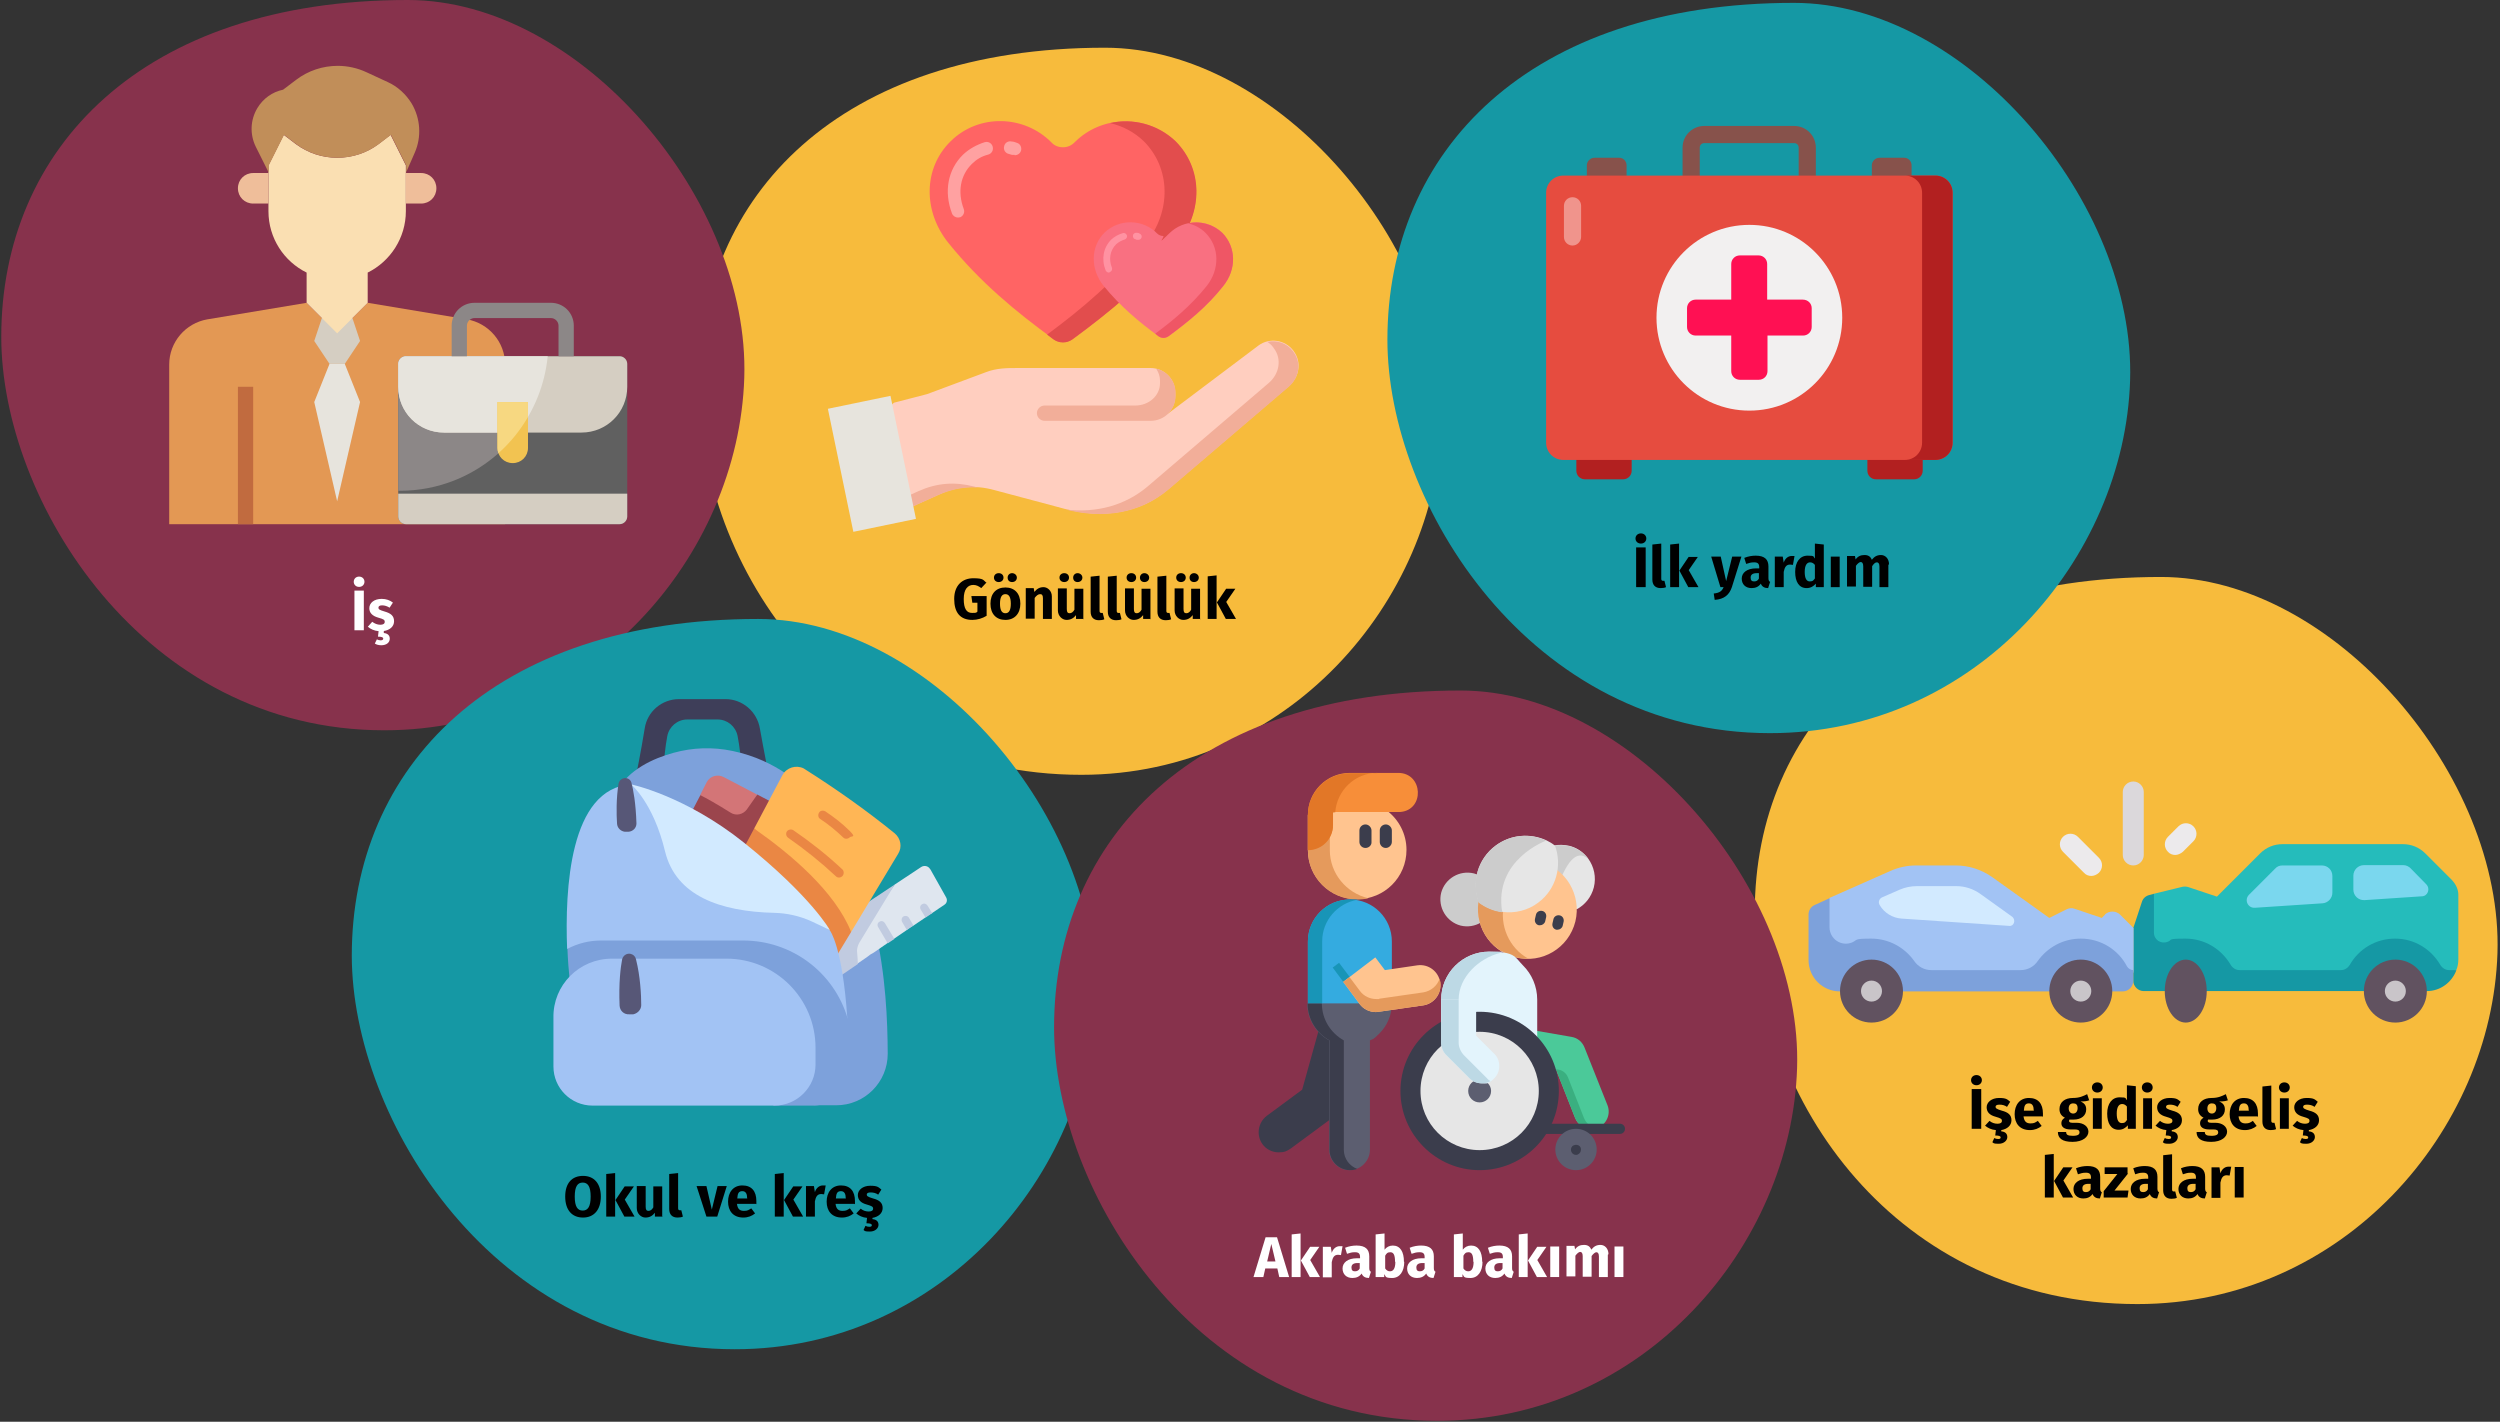
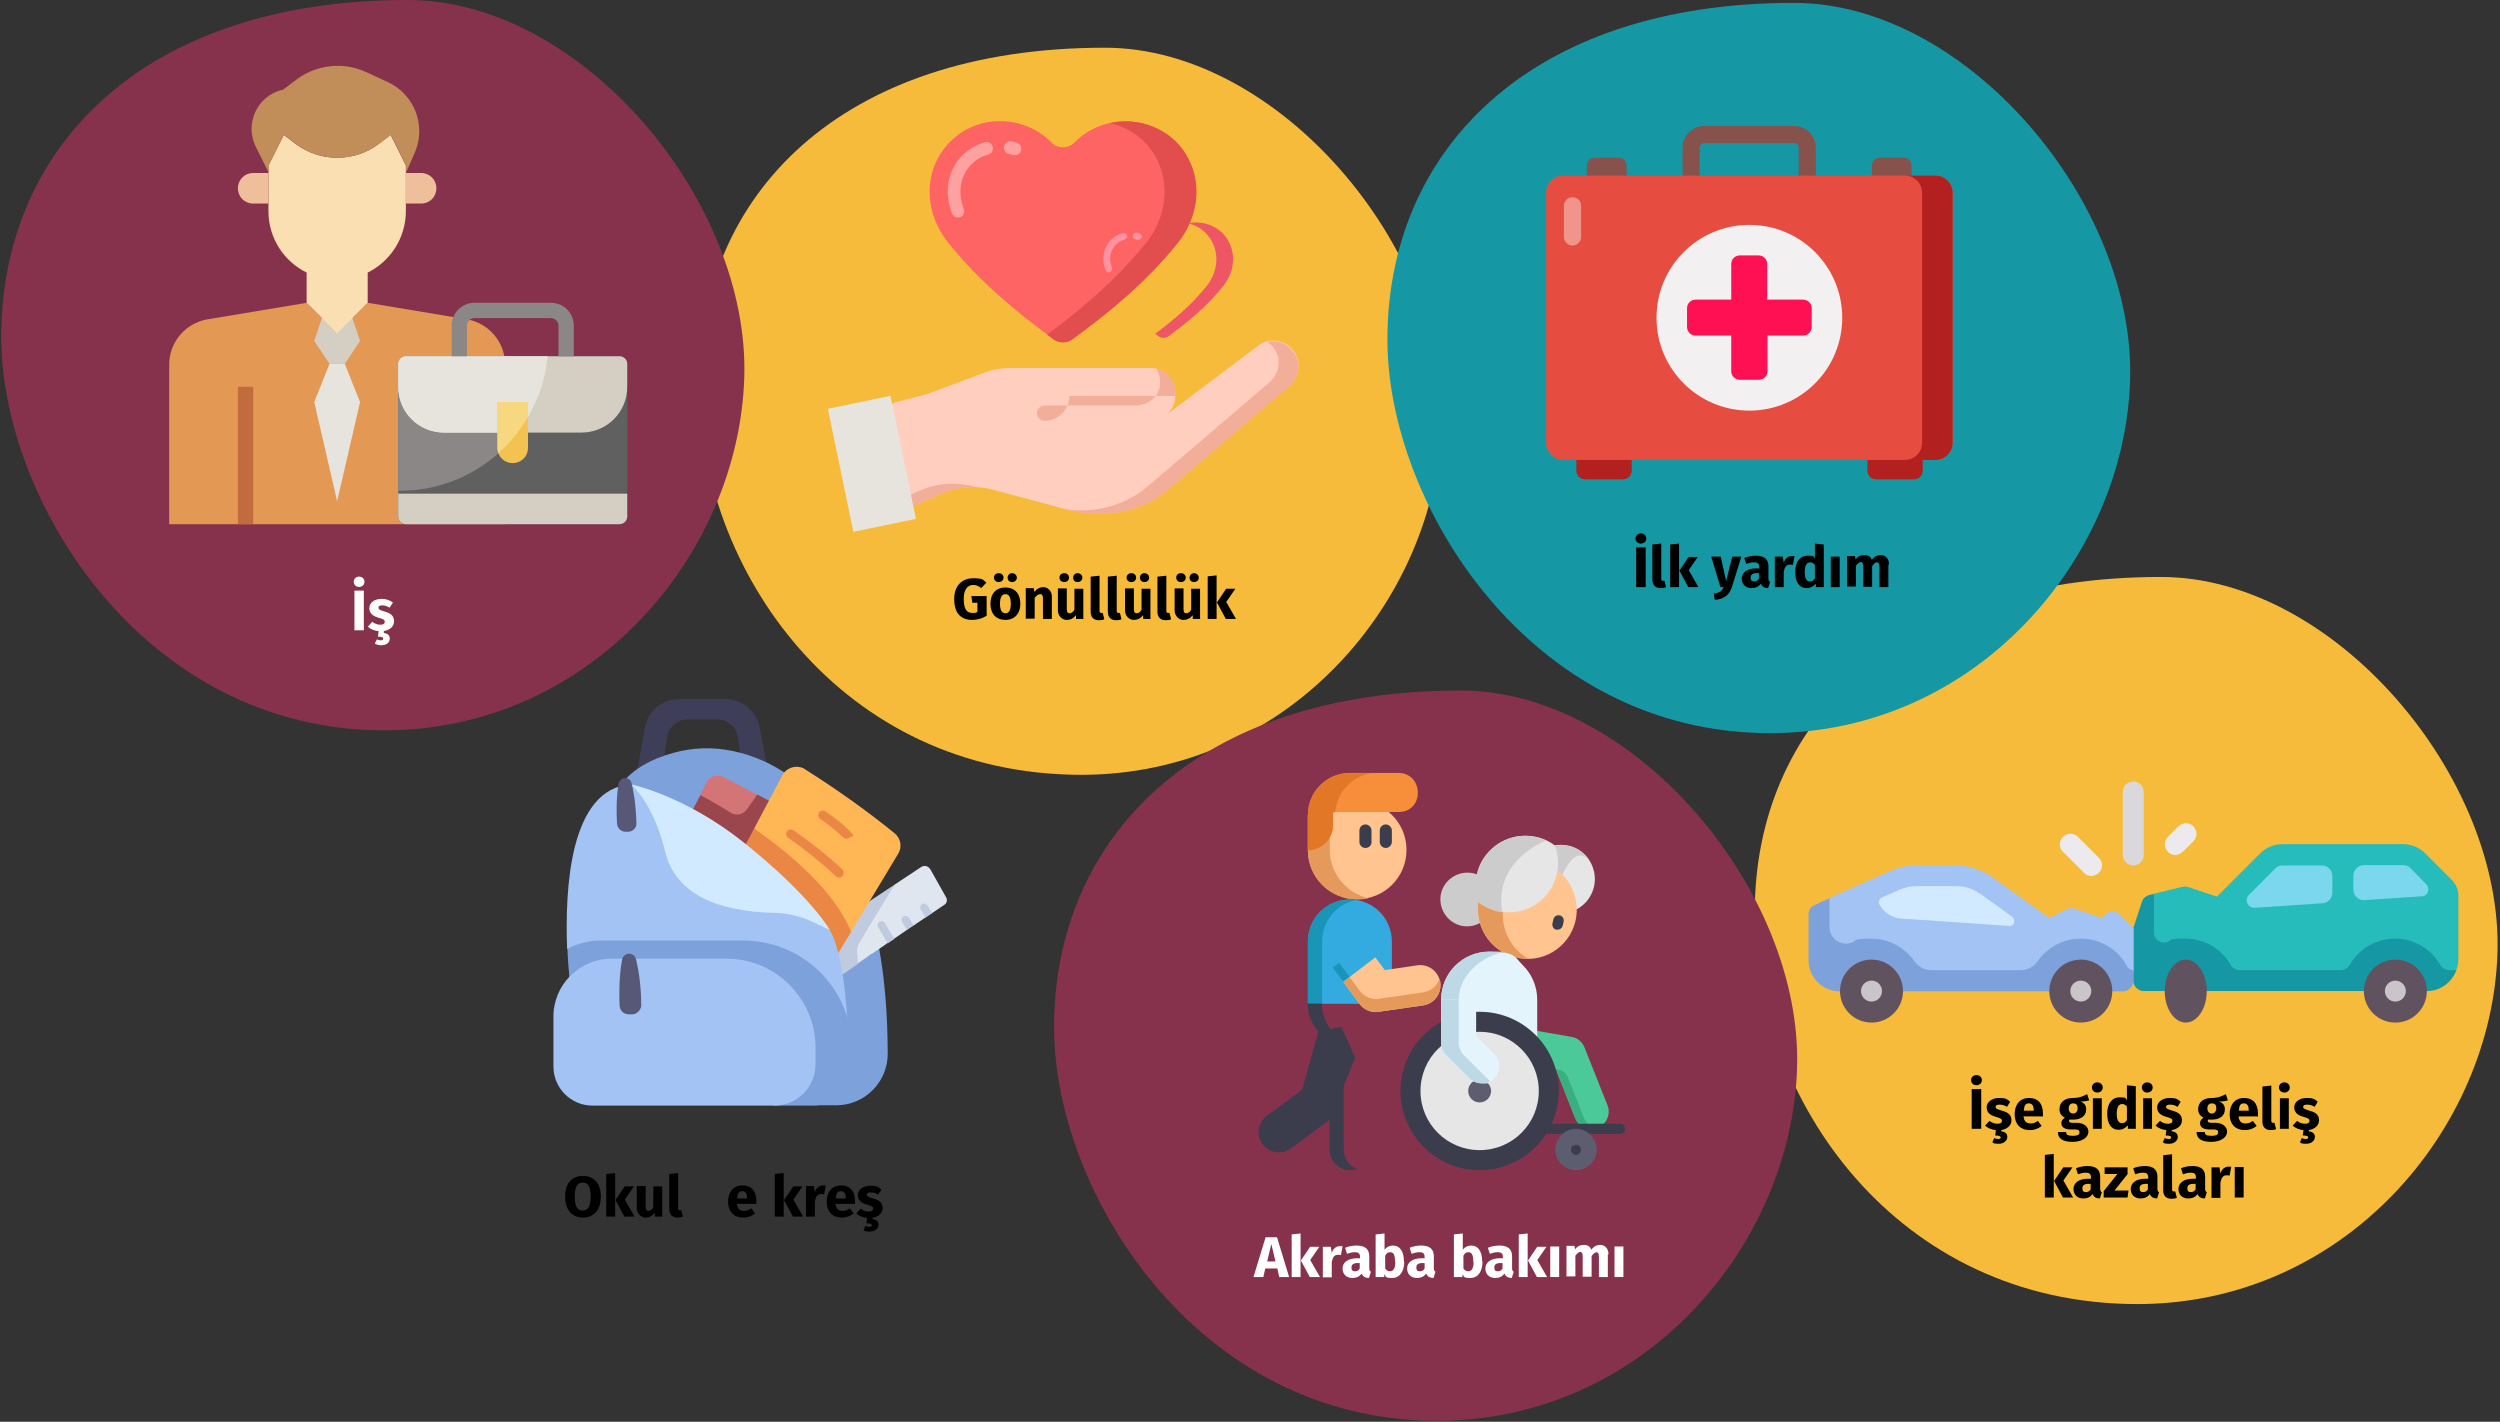
<svg xmlns="http://www.w3.org/2000/svg" id="Ebene_1" version="1.1" viewBox="0 0 786 447">
  <rect x="0" y="0" width="786" height="447" fill="#333333" stroke="none" />
  <defs>
    <style>
      .st0 {
        fill: #3aaf80;
      }

      .st1 {
        fill: #ef5665;
      }

      .st2 {
        fill: #d2eaff;
      }

      .st3 {
        fill: #575777;
      }

      .st4 {
        fill: #e39854;
      }

      .st5 {
        fill: #f2f0f0;
      }

      .st6 {
        fill: #ea8744;
      }

      .st7 {
        fill: #fff;
      }

      .st8 {
        fill: #f2c351;
      }

      .st9 {
        fill: #dfe6ef;
      }

      .st10 {
        fill: #efbe9a;
      }

      .st11 {
        fill: #606060;
      }

      .st12 {
        opacity: .4;
      }

      .st13 {
        fill: none;
      }

      .st14 {
        fill: #9b454d;
      }

      .st15 {
        fill: #f7d881;
      }

      .st16 {
        fill: #ffc48f;
      }

      .st17 {
        fill: #87524b;
      }

      .st18 {
        fill: #1598a4;
      }

      .st19 {
        fill: #e24d4d;
      }

      .st20 {
        fill: #d37577;
      }

      .st21 {
        fill: #c9c5c9;
      }

      .st22 {
        fill: #3e3e59;
      }

      .st23 {
        fill: #e3f4fc;
      }

      .st24 {
        fill: #bdd9e5;
      }

      .st25 {
        fill: #7da1db;
      }

      .st26 {
        fill: #615260;
      }

      .st27 {
        fill: #f97081;
      }

      .st28 {
        fill: #e59a5c;
      }

      .st29 {
        fill: #b22020;
      }

      .st30 {
        fill: #1895b7;
      }

      .st31 {
        fill: #e64c3f;
      }

      .st32 {
        fill: #dbd8db;
      }

      .st33 {
        fill: #4bc999;
      }

      .st34 {
        fill: #3b3d4c;
      }

      .st35 {
        fill: #f2ae99;
      }

      .st36 {
        fill: #ff6464;
      }

      .st37 {
        fill: #c16b3f;
      }

      .st38 {
        fill: #c1cbe0;
      }

      .st39 {
        fill: #f78e39;
      }

      .st40 {
        fill: #e27727;
      }

      .st41 {
        fill: #ffa1a1;
      }

      .st42 {
        fill: #ccc;
      }

      .st43 {
        fill: #7ad7ee;
      }

      .st44 {
        fill: #c18e59;
      }

      .st45 {
        fill: #34abe0;
      }

      .st46 {
        fill: #f7bb3c;
      }

      .st47 {
        fill: #5c5e70;
      }

      .st48 {
        fill: #a2c3f4;
      }

      .st49 {
        fill: #8c8787;
      }

      .st50 {
        fill: #ff92a2;
      }

      .st51 {
        fill: #ff1053;
      }

      .st52 {
        fill: #d5cec2;
      }

      .st53 {
        fill: #87324c;
      }

      .st54 {
        fill: #fadfb2;
      }

      .st55 {
        fill: #25bcbb;
      }

      .st56 {
        fill: #ffcebf;
      }

      .st57 {
        fill: #e7e4dd;
      }

      .st58 {
        fill: #e6e6e6;
      }

      .st59 {
        fill: #eceaec;
      }

      .st60 {
        fill: #ffb655;
      }
    </style>
  </defs>
  <g id="Ebene_11">
    <path id="path-1-2" class="st46" d="M340,243.6c65,0,111.4-54.8,113.2-110.3S401.9,15,347.4,15c-83.4,0-127.7,46.5-127.7,105.4s44.6,123.2,120.3,123.2Z" />
    <path id="path-1-21" class="st46" d="M672,410c65,0,111.4-54.8,113.2-110.3s-51.3-118.3-105.8-118.3c-83.4,0-127.7,46.5-127.7,105.4s44.6,123.2,120.3,123.2Z" />
  </g>
  <g id="Format">
    <rect id="Rectangle" class="st13" y="0" width="786" height="447" />
  </g>
  <g id="Notruf">
    <path id="Oval-Copy-10" class="st18" d="M556.5,230.5c65,0,111.4-55.1,113.2-110.8S618.5.9,564,.9c-83.5,0-127.8,46.7-127.8,105.9,0,51.5,44.7,123.7,120.3,123.7Z" />
  </g>
  <g id="Hausmeister">
    <path id="Oval-Copy-2" class="st53" d="M120.8,229.6c65,0,111.4-55.1,113.2-110.8S182.8,0,128.2,0C44.7,0,.4,46.7.4,105.9c0,51.5,44.7,123.7,120.4,123.7Z" />
  </g>
  <g id="Vermittlung">
-     <path id="Oval-Copy-10-Copy" class="st18" d="M231,424.2c65,0,111.4-55.1,113.2-110.8s-51.2-118.8-105.8-118.8c-83.5,0-127.8,46.7-127.8,105.9.1,51.5,44.8,123.7,120.4,123.7Z" />
-   </g>
+     </g>
  <g id="Ansprech">
    <path id="Oval-Copy-10-Copy-2" class="st53" d="M451.8,446.7c65,0,111.4-55.1,113.2-110.8s-51.2-118.8-105.8-118.8c-83.5,0-127.8,46.7-127.8,105.9,0,51.5,44.6,123.7,120.4,123.7h0Z" />
  </g>
  <g id="Ebene_13">
    <g>
      <path class="st58" d="M501.1,279c-.8,3.1-2.8,5.5-5.4,6.9l-10.2-7.7-1.1-.8,4.3-11.6c1.5-.3,3-.2,4.6.1,2.5.6,4.6,2.1,6,4,1.9,2.6,2.6,5.9,1.8,9.1h0Z" />
      <path class="st42" d="M499.3,270c-3.7-3.1-6.9.9-10.2,10.4l-4.7-2.9,4.3-11.6c1.5-.3,3-.2,4.6.1,2.5.6,4.6,2,6,4h0Z" />
      <path class="st42" d="M463.4,274.6c-4.5-1.1-9.1,1.6-10.3,6.1-1.1,4.5,1.6,9.1,6.1,10.3,4.5,1.1,9.1-1.6,10.3-6.1,1.2-4.5-1.6-9.1-6.1-10.3Z" />
      <path class="st16" d="M484,270.9c-8.3-2.1-16.7,2.9-18.8,11.3-2.1,8.3,2.9,16.7,11.3,18.8,8.3,2.1,16.7-2.9,18.8-11.3,2-8.3-3-16.8-11.3-18.8Z" />
      <path class="st28" d="M480.5,301.4c-1.3,0-2.7-.1-4.1-.5-8.3-2.1-13.3-10.5-11.3-18.8,2.1-8.3,10.5-13.3,18.8-11.3,1.4.3,2.6.9,3.8,1.5-6.8.1-13,4.8-14.8,11.7-1.6,7,1.6,14.1,7.6,17.4h0Z" />
-       <path class="st34" d="M484.2,290.9h-.4c-.9-.2-1.4-1.1-1.2-2l.3-1.3c.2-.9,1.1-1.4,2-1.2.9.2,1.4,1.1,1.2,2l-.3,1.3c-.2.7-.9,1.2-1.6,1.2Z" />
      <path class="st34" d="M489.7,292.3h-.4c-.9-.2-1.4-1.1-1.2-2l.3-1.3c.2-.9,1.1-1.4,2-1.2.9.2,1.4,1.1,1.2,2l-.3,1.3c-.2.7-.9,1.2-1.6,1.2Z" />
      <path class="st58" d="M483.6,283.8c-3.3,2.5-7.4,3.4-11.2,2.9-2.7-.3-5.2-1.4-7.4-3-2.4-6.3-.4-13.7,5.3-17.9,4.8-3.5,10.9-3.9,15.9-1.6,1,.5,1.9,1,2.7,1.7,2.3,6.3.4,13.7-5.3,17.9Z" />
      <path class="st42" d="M486.1,264.3h0s-16.6,6-13.8,22.5c-2.7-.3-5.2-1.4-7.4-3-2.4-6.3-.4-13.7,5.3-17.9,4.8-3.6,10.9-4,15.9-1.6Z" />
      <path class="st33" d="M482,323.9l12.1,2.1c1.9.3,3.4,1.6,4.1,3.4l7.2,18.1c1.1,2.8-.3,6-3.1,7.1-.7.3-1.3.4-2,.4-2.2,0-4.2-1.3-5.1-3.5l-6-15.2h-12.9" />
      <path class="st0" d="M501.7,354.7c-.5.1-.9.2-1.4.2-2.2,0-4.2-1.3-5.1-3.5l-6-15.2c1.7,0,3.2,1,3.8,2.6l5,12.7c.7,1.7,2.1,2.8,3.7,3.2h0Z" />
      <path class="st34" d="M509.3,356.5h-24.3c-.9,0-1.6-.7-1.6-1.6s.7-1.6,1.6-1.6h24.3c.9,0,1.6.7,1.6,1.6s-.7,1.6-1.6,1.6Z" />
      <path class="st23" d="M453.1,322.8v-8.5c0-8.4,6.8-15.1,15.1-15.1s8,1.7,10.7,4.4,4.4,6.5,4.4,10.7v14" />
      <path class="st24" d="M471.7,299.6c-6.7,1.6-13.1,7.6-13.1,14.7v9l-5.5-.5v-8.5c0-8.4,6.8-15.1,15.1-15.1s2.4,0,3.5.4Z" />
      <path class="st34" d="M490.1,343c0,13.8-11.2,24.9-24.9,24.9s-24.9-11.2-24.9-24.9,11.2-24.9,24.9-24.9,24.9,11.2,24.9,24.9Z" />
      <path class="st58" d="M483.8,343c0,10.3-8.3,18.6-18.6,18.6s-18.6-8.3-18.6-18.6,8.3-18.6,18.6-18.6,18.6,8.4,18.6,18.6Z" />
      <path class="st47" d="M468.8,343c0,2-1.6,3.6-3.6,3.6s-3.6-1.6-3.6-3.6,1.6-3.6,3.6-3.6c2,.1,3.6,1.7,3.6,3.6Z" />
      <path class="st23" d="M464.1,314.3v11.3l5.7,5.7c2.1,2.1,2.1,5.6,0,7.7s-2.5,1.6-3.9,1.6-2.8-.5-3.9-1.6l-7.3-7.3c-1-1-1.6-2.4-1.6-3.9v-13.5" />
      <path class="st24" d="M468.6,339.9c-.8.5-1.8.7-2.7.7-1.4,0-2.8-.5-3.9-1.6l-7.3-7.3c-1-1-1.6-2.4-1.6-3.9v-13.5h5.5v13.5c0,1.4.6,2.8,1.6,3.9l7.3,7.3c.3.4.7.7,1.1.9Z" />
      <path class="st47" d="M502,361.4c0,3.6-2.9,6.5-6.5,6.5s-6.5-2.9-6.5-6.5,2.9-6.5,6.5-6.5,6.5,2.9,6.5,6.5Z" />
      <path class="st34" d="M495.5,363.1c-1.4,0-2.1-1.7-1.2-2.7.5-.5,1.4-.6,2-.3.6.3.9,1,.7,1.7-.1.7-.8,1.3-1.5,1.3Z" />
      <path class="st34" d="M414.5,324.3l-5.1,18.3-11.1,8.2c-2.8,2.1-3.4,6.1-1.4,8.9,1.2,1.7,3.2,2.6,5.1,2.6s2.6-.4,3.8-1.2l12.2-9,8.1-19.5-4.4-9.8-7.2,1.5Z" />
      <path class="st45" d="M437.6,296v19.6h-26.4v-19.6c0-7.3,5.9-13.2,13.2-13.2s13.2,5.9,13.2,13.2h0Z" />
      <path class="st16" d="M436.1,254.9c3.7,2.8,6.1,7.3,6.1,12.3,0,8.6-6.9,15.5-15.5,15.5s-15.5-6.9-15.5-15.5v-11l10-7.9,14.9,6.6Z" />
      <path class="st28" d="M430.2,282.4c-1.1.3-2.3.4-3.5.4-8.6,0-15.5-6.9-15.5-15.5v-11l10-7.9,4.4,2-7.5,5.9v11c0,7.3,5.2,13.5,12.1,15.1Z" />
      <path class="st39" d="M411.2,256.2v11c4.4,0,7.9-3.5,7.9-7.9v-4h21c7.9-.5,7.4-12.3-.5-12.3h-15.2c-7.3,0-13.2,5.9-13.2,13.2h0Z" />
      <path class="st40" d="M433,243c-7,0-12.7,5.5-13.2,12.4h-.7v4c0,2.2-.9,4.2-2.3,5.6s-3.4,2.3-5.6,2.3v-11c0-7.3,5.9-13.2,13.2-13.2h8.6v-.1Z" />
      <path class="st34" d="M429.3,266.6c-1.1,0-1.9-.9-1.9-1.9v-3.6c0-1.1.9-1.9,1.9-1.9s1.9.9,1.9,1.9v3.6c.1,1-.8,1.9-1.9,1.9Z" />
      <path class="st34" d="M435.7,266.6c-1.1,0-1.9-.9-1.9-1.9v-3.6c0-1.1.9-1.9,1.9-1.9s1.9.9,1.9,1.9v3.6c0,1-.9,1.9-1.9,1.9Z" />
-       <path class="st47" d="M437.6,315.5c0,3.7-1.5,7-3.9,9.4s-1.9,1.6-3,2.2v34.4c0,3.5-2.9,6.4-6.4,6.4s-6.4-2.9-6.4-6.4v-34.4c-4.1-2.3-6.9-6.6-6.9-11.6h26.6,0Z" />
      <path class="st30" d="M426.7,282.9c-6.2,1.1-11,6.5-11,13v19.6h-4.5v-19.5c0-7.3,5.9-13.2,13.2-13.2s1.5,0,2.3.1Z" />
      <path class="st34" d="M426.7,367.5c-.7.3-1.5.4-2.3.4-3.5,0-6.4-2.9-6.4-6.4v-34.4c-4.1-2.3-6.9-6.6-6.9-11.6h4.5c0,5,2.8,9.3,6.9,11.6v34.4c0,2.8,1.8,5.1,4.2,6h0Z" />
      <path class="st30" d="M424.2,311.2l-5.2-7,2-1.5,3.3,4.4" />
      <path class="st16" d="M432.4,301l3,4,10.2-1.5c3.5-.5,6.7,1.9,7.2,5.4s-1.9,6.7-5.4,7.2l-13.9,2c-.3,0-.6.1-.9.1-2,0-3.9-.9-5.1-2.5l-5.2-7" />
      <path class="st28" d="M447.4,316.1l-13.9,2c-.3,0-.6.1-.9.1-2,0-3.9-.9-5.1-2.5l-5.2-7,2-1.5,3.3,4.4c1.2,1.6,3.1,2.5,5.1,2.5s.6,0,.9-.1l13.9-2c2.4-.4,4.4-2.1,5.1-4.3.1.4.2.7.3,1.1.4,3.5-2,6.8-5.5,7.3h0Z" />
    </g>
  </g>
  <g id="Layer_3">
    <g>
      <path class="st4" d="M96.4,95.2l9.6,9.6,9.6-9.6,31.2,5.2c6.9,1.2,12,7.2,12,14.2v50.2H53.2v-50.2c0-7,5.1-13,12-14.2,0,0,31.2-5.2,31.2-5.2Z" />
      <path class="st11" d="M194.8,164.8h-67.2c-1.3,0-2.4-1.1-2.4-2.4v-48c0-1.3,1.1-2.4,2.4-2.4h67.2c1.3,0,2.4,1.1,2.4,2.4v48c0,1.3-1.1,2.4-2.4,2.4Z" />
      <path class="st49" d="M125.2,154.3h.5c24.3,0,44.3-18.6,46.5-42.3h-44.6c-1.3,0-2.4,1.1-2.4,2.4v39.9Z" />
      <path class="st52" d="M197.2,121.6c0,8-6.4,14.4-14.4,14.4h-43.2c-8,0-14.4-6.4-14.4-14.4v-7.2c0-1.3,1.1-2.4,2.4-2.4h67.2c1.3,0,2.4,1.1,2.4,2.4v7.2Z" />
      <path class="st57" d="M172.2,112h-44.6c-1.3,0-2.4,1.1-2.4,2.4v7.2c0,8,6.4,14.4,14.4,14.4h23.1c5.2-6.8,8.6-15,9.5-24Z" />
      <path class="st52" d="M197.2,155.2v7.2c0,1.3-1.1,2.4-2.4,2.4h-67.2c-1.3,0-2.4-1.1-2.4-2.4v-7.2h72,0Z" />
      <path class="st52" d="M101.2,100l-2.4,7.2,4.8,7.2h4.8l4.8-7.2-2.4-7.2" />
      <path class="st54" d="M122.8,42.4l-3.8,2.9c-3.7,2.8-8.3,4.3-13,4.3s-9.2-1.5-13-4.3l-3.8-2.9-4.8,9.6v14.4c0,8.5,4.9,15.8,12,19.3v9.5l9.6,9.6,9.6-9.6v-9.5c7.1-3.5,12-10.9,12-19.3v-14.4l-4.8-9.6h0Z" />
      <path class="st44" d="M127.6,54.4l2.8-6.4c2.2-5,1.8-10.8-1-15.5-1.8-2.9-4.4-5.3-7.5-6.7l-6.7-3.1c-2.8-1.3-5.9-2-9-2-4.7,0-9.3,1.5-13.1,4.4l-4.1,3.1c-3.4.7-6.3,2.8-8.1,5.8-2.2,3.7-2.4,8.2-.5,12.1l4.1,8.2v-2.3l4.8-9.6,3.8,2.9c3.7,2.8,8.3,4.3,13,4.3s9.2-1.5,13-4.3l3.8-2.9,4.8,9.6v2.4h-.1Z" />
      <path class="st10" d="M84.4,54.4h-4.8c-2.7,0-4.8,2.1-4.8,4.8s2.1,4.8,4.8,4.8h4.8" />
      <path class="st10" d="M127.6,54.4h4.8c2.7,0,4.8,2.1,4.8,4.8s-2.1,4.8-4.8,4.8h-4.8" />
      <path class="st37" d="M74.8,121.6h4.8v43.2h-4.8v-43.2Z" />
      <path class="st57" d="M108.4,114.4l4.8,12-7.2,31.2-7.2-31.2,4.8-12" />
      <path class="st8" d="M161.2,145.6c-2.7,0-4.8-2.1-4.8-4.8v-14.4h9.6v14.4c0,2.7-2.1,4.8-4.8,4.8Z" />
      <path class="st49" d="M175.6,112v-9.6c0-1.3-1.1-2.4-2.4-2.4h-24c-1.3,0-2.4,1.1-2.4,2.4v9.6h-4.8v-9.6c0-4,3.2-7.2,7.2-7.2h24c4,0,7.2,3.2,7.2,7.2v9.6h-4.8Z" />
      <path class="st15" d="M166,131.1v-4.7h-9.6v14.4c0,.6.1,1.1.3,1.7,3.7-3.3,6.8-7.1,9.3-11.4h0Z" />
    </g>
  </g>
  <g id="Flat">
    <g>
      <path class="st22" d="M238.9,229c-.9-5.3-5.5-9.2-10.8-9.2h-14.6c-5.4,0-10,3.9-10.8,9.2-1.2,7.4-2.7,14.8-2.7,14.8l8.7-1.5c0-3.6.5-7.7,1.1-10.9.6-3,3.2-5.2,6.3-5.2h9.5c3.1,0,5.7,2.2,6.3,5.2.6,3.2,1.2,7.3,1.1,10.9l8.7,1.5c0-.1-1.5-7.5-2.8-14.8Z" />
      <path class="st25" d="M255.9,347.5h7c9,0,16.2-7.3,16.2-16.2h0c-.1-20.4-2-58-26.5-83.5,0,0-7.8-8.7-22.3-11.7-6.2-1.3-12.5-1.1-18.6.6-6.2,1.7-14.1,5.2-17.9,12.2l62.1,98.6Z" />
      <path class="st20" d="M220.1,250l2.1-4.1c1-1.9,3.4-2.6,5.3-1.6h0l10.5,5.5-4.5,10.7-13.4-10.5h0Z" />
      <path class="st9" d="M281.3,278.1l8.3-5.5c.9-.6,2.2-.4,2.8.6,0,0,0,.1.1.1l5,8.9c.4.8.2,1.7-.5,2.2l-4,2.7c-.8.3-1.5.8-2.1,1.4l-3.7,2.5c-.8.3-1.5.8-2.1,1.4l-4.1,2.8c-.8.3-1.5.8-2.1,1.4l-4.2,2.9c-.8.4-1.4.8-2.1,1.4l-3.2,2.2-2.3-5.2,14.2-19.8h0Z" />
      <path class="st14" d="M243.4,252.6l-5.3-2.8-3.3,4.7c-1.2,1.6-3.4,2.1-5.1,1-4.3-2.7-7.7-4.6-9.5-5.5l-3.4,6.5,19.1,12.3,3.2-6.9,4.3-9.3h0Z" />
      <path class="st38" d="M281.3,278.1l-29.3,19.4,7.4,12.6,10.3-7c0-1.1-.1-2.3-.2-3.4-.2-1.1.1-2.2.6-3.2l11.2-18.4Z" />
      <path class="st60" d="M237.1,260.5l8.9-16.8c1.3-2.4,4.3-3.3,6.7-2.1.1.1.2.1.3.2,9.8,6.2,19.3,12.9,28.3,20.2,1.9,1.6,2.4,4.3,1.1,6.4l-14.8,24.6-30.5-32.5Z" />
      <path class="st6" d="M267.6,293c-5.1-12.7-18.9-24.4-30.5-32.5l-4.4,8.3,27.7,36.1,7.2-11.9h0Z" />
      <path class="st48" d="M198.4,246.6s34.4,18.4,62.5,45.9c0,0,4,5,5.5,27.7l-88.1-21.9c-.7-18.6.7-50.4,20.1-51.7h0Z" />
      <path class="st25" d="M233.7,295.7h-44.8c-3.7,0-7.2.9-10.5,2.6.3,7.6,1.1,13,1.1,13l63.8,36.3h12.5c6.2-.1,11.2-5.2,11.2-11.4h0v-4.2c-.1-4.4-.3-8.3-.5-11.8-4.3-14.6-17.7-24.5-32.8-24.5h0Z" />
      <path class="st2" d="M198.4,246.6s7,5.7,10.7,21.1c3.4,13.9,17.2,18.9,34.4,19.3,4,.1,8,1,11.7,2.7l5.7,2.7s-5.7-10.4-26.9-27.4c-18.6-14.9-35.6-18.4-35.6-18.4h0Z" />
      <path class="st3" d="M196,244.7h0c1.1-.3,2.2.3,2.5,1.3h0c.6,2.2,1.4,6.5,1.6,12.9,0,1.4-1.1,2.5-2.5,2.6h-1.2c-1.3-.2-2.3-1.2-2.4-2.5-.2-2.9-.3-8,.5-12.8.2-.7.8-1.3,1.5-1.5h0Z" />
      <path class="st48" d="M192.4,301.4h36c15.4,0,28,12.5,28,28v5.3c0,7.1-5.8,12.9-12.9,12.9h-57.2c-6.8,0-12.3-5.5-12.3-12.3v-15.3c-.2-10.3,8.1-18.6,18.4-18.6h0Z" />
      <path class="st3" d="M198.3,299.9h0c-1.2-.3-2.4.5-2.7,1.7h0c-.5,2.6-1.1,7.5-.8,14.6.1,1.6,1.4,2.8,3,2.7h1.3c1.4-.3,2.5-1.5,2.5-2.9,0-3.2-.3-9-1.6-14.2-.2-1.1-.9-1.7-1.7-1.9h0Z" />
      <path class="st6" d="M263.8,275.9c-.4,0-.7-.1-1-.4-4.7-4.4-9.7-8.4-15-12.1-.7-.5-.8-1.4-.4-2s1.4-.8,2-.4c5.4,3.7,10.6,7.8,15.4,12.3.6.5.6,1.5.1,2.1-.3.3-.7.5-1.1.5h0Z" />
      <path class="st6" d="M266.1,263.7c-.4,0-.7-.1-1-.4-2.2-2.1-4.6-4.1-7.2-5.8-.7-.4-.8-1.3-.4-2,.4-.7,1.3-.8,2-.4,2.7,1.8,5.3,3.8,7.6,6.1s.6,1.5,0,2.1c-.2.2-.6.4-1,.4h0Z" />
      <g>
        <path class="st38" d="M291.6,284.7c-.4-.6-1.1-.8-1.7-.4-.6.3-.8,1.1-.4,1.7l1.5,2.5,2.1-1.4-1.5-2.4h0Z" />
        <path class="st38" d="M285.8,288.6c-.3-.6-1.1-.8-1.7-.5s-.8,1.1-.5,1.7h0l1.5,2.6,2.1-1.4-1.4-2.4h0Z" />
        <path class="st38" d="M278.2,290.2c-.4-.6-1.1-.8-1.7-.4-.6.3-.8,1.1-.4,1.7l3,5.1,2.1-1.4-3-5h0Z" />
      </g>
    </g>
  </g>
  <g id="Donation_Love">
    <g>
      <path class="st56" d="M280.2,127.9v32.4c0,.9.9,1.5,1.8,1.1l13.1-5.9c5.7-2.6,11.5-3.1,17.6-1.4l22.1,5.9c11.6,3.1,23.4,1.6,32.6-6.3l37.8-32.3c3.3-2.8,4.1-7.5,1.6-10.9l-.2-.3c-2.6-3.4-7.5-4.1-10.9-1.6l-28.7,21.6c1.5-1.4,2.5-3.5,2.5-5.7v-1c0-4.3-3.5-7.8-7.8-7.8h-41.5c-3.6,0-6.8,0-10.2,1.3l-18.5,6.9-10.4,2.7c-.5.3-.9.8-.9,1.3h0Z" />
      <g>
        <path class="st36" d="M298.2,76.4c9.9,12.3,21.3,21.7,33,30.2,1.8,1.3,4.2,1.3,6,0,11.7-8.6,23.1-17.9,33-30.2,8-9.9,7.9-23.4-.7-32-8.9-8.5-23.1-8.3-31.7.4-1,1-2.2,1.5-3.6,1.5s-2.7-.5-3.6-1.5c-8.6-8.7-22.9-9.1-31.7-.4-8.7,8.5-8.7,22.1-.7,32h0Z" />
        <path class="st19" d="M369.6,44.4c-5.7-5.4-13.5-7.3-20.6-5.7,3.9.9,7.6,2.8,10.6,5.7,8.5,8.5,8.7,22,.7,32-9.4,11.6-20,20.6-31.1,28.8.7.5,1.3,1,2,1.5,1.8,1.3,4.2,1.3,6,0,11.7-8.6,23.1-17.9,33-30.2,8.1-10,8-23.5-.6-32.1h0Z" />
        <path class="st41" d="M301.2,68.4c-.8,0-1.6-.5-1.9-1.3-2.6-6.9-1.3-13.8,3.5-18.5h0c1.9-1.8,4.3-3.1,6.8-3.9,1.1-.3,2.2.3,2.5,1.4.3,1.1-.3,2.2-1.4,2.5-2,.5-3.7,1.5-5.1,2.9-3.7,3.6-4.6,8.9-2.6,14.2.4,1-.1,2.2-1.1,2.6-.2,0-.5.1-.7.1h0ZM319,48.7h-.6c-.4,0-.8-.2-1.2-.3-1.1-.2-1.8-1.3-1.5-2.4.2-1.1,1.3-1.8,2.4-1.5.5,0,1.1.2,1.6.4,1.1.3,1.6,1.5,1.3,2.5-.3.9-1.1,1.4-2,1.4v-.1Z" />
      </g>
      <g>
-         <path class="st27" d="M347,89.9c5.2,6.4,11.1,11.3,17.2,15.8,1,.7,2.2.7,3.2,0,6.1-4.5,12.1-9.3,17.2-15.8,4.2-5.2,4.1-12.2-.4-16.7-4.6-4.5-12.1-4.3-16.6.2s-1.2.8-1.9.8-1.4-.3-1.9-.8c-4.5-4.6-12-4.7-16.6-.2-4.4,4.4-4.4,11.5-.2,16.7h0Z" />
        <path class="st1" d="M384.3,73.2c-3-2.8-7-3.8-10.8-3,2,.5,3.9,1.4,5.5,3,4.5,4.5,4.5,11.5.4,16.7-4.9,6.1-10.5,10.8-16.2,15,.3.3.7.5,1,.8,1,.7,2.2.7,3.2,0,6.1-4.5,12.1-9.3,17.2-15.8,4.2-5.2,4.1-12.2-.3-16.7h0Z" />
        <path class="st50" d="M348.6,85.7c-.4,0-.8-.3-1-.7-1.4-3.6-.7-7.2,1.8-9.7h0c1-.9,2.2-1.6,3.6-2,.6-.2,1.1.2,1.3.7.2.6-.2,1.1-.7,1.3-1,.3-1.9.8-2.7,1.5-1.9,1.9-2.4,4.7-1.3,7.4.2.5-.1,1.1-.6,1.3-.2.2-.3.2-.4.2h0ZM357.9,75.4h-.3c-.2,0-.4,0-.6-.2-.6,0-.9-.7-.8-1.2.1-.6.7-.9,1.2-.8.3,0,.5,0,.8.2.6.2.9.8.7,1.3-.2.5-.6.7-1,.7h0Z" />
      </g>
      <g>
        <path class="st35" d="M288.8,154.4l-8.6,3.9v2.1c0,.9.9,1.5,1.8,1.1l13.1-5.9c4.1-1.8,8.2-2.6,12.4-2.3l-1.1-.3c-6.1-1.6-11.8-1.2-17.6,1.4h0Z" />
        <path class="st35" d="M406.7,110.7l-.2-.3c-1.9-2.5-5.1-3.6-8-2.9.7.5,1.3,1,1.8,1.7l.2.3c2.6,3.4,1.7,8.1-1.6,10.9l-37.8,32.3c-7.4,6.4-16.6,8.6-26,7.5,11.5,3,23.2,1.4,32.3-6.3l37.8-32.3c3.2-2.8,4.1-7.5,1.5-10.9h0Z" />
-         <path class="st35" d="M369.6,124.5v-1c0-3.7-2.6-6.8-6.1-7.6.7,1.1,1.2,2.3,1.2,3.7v.9c0,3.9-3.5,7-7.8,7h-28.5c-1.3,0-2.4,1.1-2.4,2.4s1.1,2.4,2.4,2.4h33.4c4.3,0,7.8-3.5,7.8-7.8h0Z" />
+         <path class="st35" d="M369.6,124.5v-1c0-3.7-2.6-6.8-6.1-7.6.7,1.1,1.2,2.3,1.2,3.7v.9c0,3.9-3.5,7-7.8,7h-28.5c-1.3,0-2.4,1.1-2.4,2.4s1.1,2.4,2.4,2.4c4.3,0,7.8-3.5,7.8-7.8h0Z" />
      </g>
    </g>
    <rect class="st57" x="264.08" y="126.076" width="20.1" height="39.5" transform="translate(-23.876 58.62) rotate(-11.7)" />
  </g>
  <g id="Ebene_12">
    <g id="_x34_6_First_aid_kit">
      <g>
        <g>
          <path class="st17" d="M511.4,52v4.4h-12.5v-4.4c0-1.3,1.1-2.4,2.4-2.4h7.8c1.3,0,2.3,1.1,2.3,2.4h0Z" />
          <path class="st17" d="M601,52v4.4h-12.5v-4.4c0-1.3,1.1-2.4,2.4-2.4h7.8c1.3,0,2.3,1.1,2.3,2.4h0Z" />
        </g>
        <path class="st17" d="M568.2,63.6h-36.5c-1.5,0-2.7-1.2-2.7-2.7v-14.5c0-3.8,3.1-6.8,6.8-6.8h28.3c3.8,0,6.8,3.1,6.8,6.8v14.4c0,1.5-1.2,2.8-2.7,2.8h0ZM534.5,58.1h31v-11.7c0-.8-.6-1.4-1.4-1.4h-28.3c-.8,0-1.4.6-1.4,1.4v11.7h.1Z" />
        <g>
          <path class="st29" d="M513,140.7v7.3c0,1.5-1.2,2.7-2.7,2.7h-12c-1.5,0-2.7-1.2-2.7-2.7v-7.3h17.4Z" />
          <path class="st29" d="M604.5,140.7v7.3c0,1.5-1.2,2.7-2.7,2.7h-12c-1.5,0-2.7-1.2-2.7-2.7v-7.3h17.4Z" />
        </g>
        <path class="st31" d="M613.9,60.6v78.6c0,3-2.4,5.4-5.4,5.4h-117c-3,0-5.4-2.4-5.4-5.4V60.6c0-3,2.4-5.4,5.4-5.4h117c3,0,5.4,2.4,5.4,5.4Z" />
        <g class="st12">
          <path class="st7" d="M494.4,77.2c-1.5,0-2.7-1.2-2.7-2.7v-9.8c0-1.5,1.2-2.7,2.7-2.7s2.7,1.2,2.7,2.7v9.8c0,1.4-1.2,2.7-2.7,2.7h0Z" />
        </g>
        <path class="st29" d="M613.9,60.6v78.6c0,3-2.4,5.4-5.4,5.4h-9.6c3,0,5.4-2.4,5.4-5.4V60.6c0-3-2.4-5.4-5.4-5.4h9.6c3,0,5.4,2.4,5.4,5.4Z" />
        <circle class="st5" cx="550" cy="99.9" r="29.2" />
        <path class="st51" d="M569.6,96.9v5.9c0,1.5-1.2,2.7-2.7,2.7h-11.2v11.2c0,1.5-1.2,2.7-2.7,2.7h-6c-1.5,0-2.7-1.2-2.7-2.7v-11.2h-11.2c-1.5,0-2.7-1.2-2.7-2.7v-5.9c0-1.5,1.2-2.7,2.7-2.7h11.2v-11.2c0-1.5,1.2-2.7,2.7-2.7h5.9c1.5,0,2.7,1.2,2.7,2.7v11.2h11.2c1.6,0,2.8,1.2,2.8,2.7Z" />
      </g>
    </g>
  </g>
  <g id="Capa_1">
    <g>
      <path class="st55" d="M770.9,276.7l-8.4-8.4c-1.9-1.9-4.4-2.9-7-2.9h-37.9c-2.6,0-5.1,1-7,2.9l-13.6,13.6-9-3c-.6-.2-1.2-.2-1.8-.1l-9,2.2-3.1,10.7v17.4h88.9l9.3-4.2c.4-1,.6-2.1.6-3.3v-20.3c0-1.7-.8-3.3-2-4.6h0Z" />
      <path class="st18" d="M772.3,305h-2.3c-1.2,0-2.2-.7-2.8-1.7-2.9-4.9-8.1-8.2-14.2-8.2s-11.4,3.3-14.2,8.2c-.6,1-1.6,1.7-2.8,1.7h-31.9c-1.2,0-2.2-.7-2.8-1.7-2.9-4.9-8.1-8.2-14.2-8.2s-3.9.4-5.6,1c-2.1.8-4.3-.6-4.3-2.9v-12.2l-1.5.4c-1.1.3-2,1.1-2.3,2.2l-2.7,8.2v16.5c0,1.8,1.5,3.3,3.3,3.3h89c4.3,0,7.9-2.8,9.3-6.6h0Z" />
      <circle class="st26" cx="753.1" cy="311.6" r="9.9" />
      <ellipse class="st26" cx="687.2" cy="311.6" rx="6.6" ry="9.9" />
      <path class="st48" d="M661.8,287.6l-1,1-8.6-2.9c-.8-.3-1.7-.2-2.5.2l-5.4,2.7-17.9-12.8c-3.4-2.4-7.4-3.7-11.5-3.7h-12.5c-2.8,0-5.5.6-8,1.7l-19.2,8.5-2.3,5.1v11c0,5.5,4.4,9.9,9.9,9.9h84.7c1.8,0,3.3-1.5,3.3-3.3v-13.2l-4.3-4.3c-1.3-1.2-3.4-1.2-4.7,0h0v.1Z" />
      <path class="st25" d="M654.2,295.1c-5.6,0-10.5,2.8-13.5,7-1.2,1.8-3.2,2.9-5.4,2.9h-28.1c-2.2,0-4.2-1.1-5.4-2.9-3-4.2-7.9-7-13.5-7s-4.2.4-6,1.2c-3.4,1.4-7.1-1.1-7.1-4.8v-9.1l-4.6,2.1c-1.2.5-2,1.7-2,3v14.3c0,5.5,4.4,9.9,9.9,9.9h88.9c1.8,0,3.3-1.5,3.3-3.3v-3.4c-.8,0-1.6-.5-2-1.2-2.7-5.2-8.2-8.7-14.5-8.7h0Z" />
      <path class="st32" d="M670.7,272.1c-1.8,0-3.3-1.5-3.3-3.3v-19.8c0-1.8,1.5-3.3,3.3-3.3s3.3,1.5,3.3,3.3v19.8c0,1.8-1.5,3.3-3.3,3.3h0Z" />
      <path class="st59" d="M657.5,275.4c-.8,0-1.7-.3-2.3-1l-6.6-6.6c-1.3-1.3-1.3-3.4,0-4.7,1.3-1.3,3.4-1.3,4.7,0l6.6,6.6c1.3,1.3,1.3,3.4,0,4.7-.7.6-1.5,1-2.4,1Z" />
      <path class="st59" d="M683.9,268.8c-.8,0-1.7-.3-2.3-1-1.3-1.3-1.3-3.4,0-4.7l3.3-3.3c1.3-1.3,3.4-1.3,4.7,0s1.3,3.4,0,4.7l-3.3,3.3c-.7.6-1.6,1-2.4,1Z" />
      <path class="st43" d="M730,272.1h-12.4c-.9,0-1.7.3-2.3,1l-8.2,8.2c-1.6,1.6-.4,4.3,1.9,4.1l21.2-1.4c1.7-.1,3.1-1.6,3.1-3.3v-5.3c0-1.9-1.5-3.3-3.3-3.3h0Z" />
      <path class="st43" d="M762.8,278l-4.9-5c-.6-.6-1.4-1-2.3-1h-12.4c-1.8,0-3.3,1.5-3.3,3.3v4.4c0,1.9,1.6,3.4,3.5,3.3l18-1.2c1.9,0,2.8-2.4,1.4-3.8h0Z" />
      <circle class="st21" cx="753.1" cy="311.6" r="3.3" />
      <circle class="st26" cx="654.2" cy="311.6" r="9.9" />
      <circle class="st21" cx="654.2" cy="311.6" r="3.3" />
      <circle class="st26" cx="588.4" cy="311.6" r="9.9" />
      <circle class="st21" cx="588.4" cy="311.6" r="3.3" />
      <path class="st2" d="M632.6,288.2l-9.9-7.1c-2.2-1.6-4.9-2.5-7.6-2.5h-12.5c-1.8,0-3.7.4-5.3,1.1,0,0-3.4,1.5-5.5,2.4-1,.4-1.4,1.6-.8,2.5,1.4,2.4,4,4,6.8,4.2l33.9,2.3c1.5.2,2.2-1.9.9-2.9h0Z" />
    </g>
  </g>
  <g>
    <path class="st7" d="M401.5,398.8h-3.7l-.6,2.7h-3.1l3.8-12.5h3.6l3.8,12.5h-3.1l-.6-2.7h-.1ZM401,396.6l-1.3-5.5-1.3,5.5h2.6,0Z" />
    <path class="st7" d="M408.9,401.5h-2.8v-13.4l2.8-.3v13.7h0ZM411.9,396.1l3.1,5.4h-3.2l-2.8-5.2,2.9-4.3h2.9l-2.9,4.2v-.1Z" />
    <path class="st7" d="M422.1,391.8l-.5,2.8c-.3,0-.6-.1-.9-.1-1.2,0-1.7.8-2,2.3v4.8h-2.8v-9.6h2.5l.3,1.9c.4-1.3,1.4-2.1,2.5-2.1s.6,0,1,.1l-.1-.1Z" />
    <path class="st7" d="M431,399.9l-.6,1.9c-1.1,0-1.9-.4-2.3-1.4-.7,1-1.7,1.4-2.9,1.4-1.9,0-3.1-1.2-3.1-3s1.6-3.2,4.5-3.2h1v-.4c0-1.1-.5-1.5-1.6-1.5s-1.5.2-2.5.5l-.6-1.9c1.2-.5,2.5-.7,3.6-.7,2.8,0,4,1.2,4,3.4v3.7c0,.7.2,1,.6,1.2h-.1ZM427.5,398.8v-1.7h-.7c-1.3,0-1.9.5-1.9,1.4s.4,1.2,1.1,1.2,1.2-.3,1.5-.9Z" />
    <path class="st7" d="M441.5,396.7c0,3-1.4,5.1-3.8,5.1s-1.9-.5-2.5-1.2v.9h-2.7v-13.4l2.8-.3v5.1c.6-.8,1.5-1.3,2.6-1.3,2.3,0,3.5,1.9,3.5,5.1h.1ZM438.6,396.7c0-2.4-.6-3-1.5-3s-1.2.4-1.6,1.1v4c.4.6.9.9,1.5.9,1,0,1.7-.8,1.7-3h-.1Z" />
    <path class="st7" d="M451.3,399.9l-.6,1.9c-1.1,0-1.9-.4-2.3-1.4-.7,1-1.7,1.4-2.9,1.4-1.9,0-3.1-1.2-3.1-3s1.6-3.2,4.5-3.2h1v-.4c0-1.1-.5-1.5-1.6-1.5s-1.5.2-2.5.5l-.6-1.9c1.2-.5,2.5-.7,3.6-.7,2.8,0,4,1.2,4,3.4v3.7c0,.7.2,1,.6,1.2h-.1ZM447.9,398.8v-1.7h-.7c-1.3,0-1.9.5-1.9,1.4s.4,1.2,1.1,1.2,1.2-.3,1.5-.9Z" />
    <path class="st7" d="M466.1,396.7c0,3-1.4,5.1-3.8,5.1s-1.9-.5-2.5-1.2v.9h-2.7v-13.4l2.8-.3v5.1c.6-.8,1.5-1.3,2.6-1.3,2.3,0,3.5,1.9,3.5,5.1h.1ZM463.2,396.7c0-2.4-.6-3-1.5-3s-1.2.4-1.6,1.1v4c.4.6.9.9,1.5.9,1,0,1.7-.8,1.7-3h-.1Z" />
    <path class="st7" d="M475.9,399.9l-.6,1.9c-1.1,0-1.9-.4-2.3-1.4-.7,1-1.7,1.4-2.9,1.4-1.9,0-3.1-1.2-3.1-3s1.6-3.2,4.5-3.2h1v-.4c0-1.1-.5-1.5-1.6-1.5s-1.5.2-2.5.5l-.6-1.9c1.2-.5,2.5-.7,3.6-.7,2.8,0,4,1.2,4,3.4v3.7c0,.7.2,1,.6,1.2h-.1ZM472.4,398.8v-1.7h-.7c-1.3,0-1.9.5-1.9,1.4s.4,1.2,1.1,1.2,1.2-.3,1.5-.9Z" />
    <path class="st7" d="M480.3,401.5h-2.8v-13.4l2.8-.3v13.7h0ZM483.3,396.1l3.1,5.4h-3.2l-2.8-5.2,2.9-4.3h2.9l-2.9,4.2v-.1Z" />
    <path class="st7" d="M490.2,401.5h-2.8v-9.6h2.8v9.6Z" />
    <path class="st7" d="M505.5,394.5v7h-2.8v-6.5c0-1-.4-1.3-.8-1.3s-1,.5-1.5,1.2v6.5h-2.8v-6.5c0-1-.4-1.3-.8-1.3s-1,.5-1.5,1.2v6.5h-2.8v-9.6h2.5l.2,1.1c.7-1,1.6-1.4,2.8-1.4s1.9.5,2.3,1.5c.8-1,1.6-1.5,2.9-1.5s2.5,1.1,2.5,2.9l-.2.2Z" />
    <path class="st7" d="M510.4,401.5h-2.8v-9.6h2.8v9.6Z" />
  </g>
  <g>
    <path d="M310,183.3l-1.5,1.6c-.8-.6-1.5-1-2.5-1-1.7,0-3,1.3-3,4.4s.9,4.4,2.6,4.4,1.2-.1,1.7-.4v-2.8h-1.6l-.3-2.1h4.8v6.2c-1.3.8-2.9,1.3-4.5,1.3-3.8,0-5.7-2.3-5.7-6.6s2.6-6.5,6-6.5,3.1.6,4.2,1.5h-.2Z" />
    <path d="M320.8,189.8c0,3.1-1.8,5.1-4.7,5.1s-4.7-1.9-4.7-5.1,1.8-5.1,4.7-5.1,4.7,1.9,4.7,5.1ZM315.5,181.6c0,.8-.6,1.4-1.5,1.4s-1.5-.6-1.5-1.4.6-1.4,1.5-1.4,1.5.6,1.5,1.4ZM314.4,189.8c0,2.1.6,3,1.7,3s1.7-.9,1.7-3-.6-3-1.7-3-1.7.9-1.7,3ZM319.7,181.6c0,.8-.6,1.4-1.5,1.4s-1.4-.6-1.4-1.4.6-1.4,1.4-1.4,1.5.6,1.5,1.4Z" />
    <path d="M330.7,187.6v7h-2.8v-6.5c0-1-.3-1.3-.9-1.3s-1.2.5-1.7,1.2v6.5h-2.8v-9.6h2.5l.2,1.2c.8-1,1.7-1.5,2.9-1.5s2.6,1.1,2.6,2.9v.1Z" />
    <path d="M340.8,194.6h-2.5v-1.2c-.8,1-1.7,1.5-3,1.5s-2.7-1.2-2.7-3v-6.9h2.8v6.5c0,1,.3,1.3.9,1.3s1.1-.4,1.5-1.1v-6.6h2.8v9.6l.2-.1ZM336.1,181.6c0,.8-.6,1.4-1.5,1.4s-1.5-.6-1.5-1.4.6-1.4,1.5-1.4,1.5.6,1.5,1.4ZM340.3,181.6c0,.8-.6,1.4-1.5,1.4s-1.4-.6-1.4-1.4.6-1.4,1.4-1.4,1.5.6,1.5,1.4Z" />
    <path d="M342.9,192.2v-10.9l2.8-.3v11.1c0,.4.2.6.5.6h.5l.5,2c-.4.2-1,.3-1.7.3-1.7,0-2.6-1-2.6-2.7v-.1Z" />
    <path d="M348.3,192.2v-10.9l2.8-.3v11.1c0,.4.2.6.5.6h.5l.5,2c-.4.2-1,.3-1.7.3-1.7,0-2.6-1-2.6-2.7v-.1Z" />
    <path d="M361.9,194.6h-2.5v-1.2c-.8,1-1.7,1.5-3,1.5s-2.7-1.2-2.7-3v-6.9h2.8v6.5c0,1,.3,1.3.9,1.3s1.1-.4,1.5-1.1v-6.6h2.8v9.6l.2-.1ZM357.2,181.6c0,.8-.6,1.4-1.5,1.4s-1.5-.6-1.5-1.4.6-1.4,1.5-1.4,1.5.6,1.5,1.4ZM361.3,181.6c0,.8-.6,1.4-1.5,1.4s-1.4-.6-1.4-1.4.6-1.4,1.4-1.4,1.5.6,1.5,1.4Z" />
    <path d="M363.9,192.2v-10.9l2.8-.3v11.1c0,.4.2.6.5.6h.5l.5,2c-.4.2-1,.3-1.7.3-1.7,0-2.6-1-2.6-2.7v-.1Z" />
    <path d="M377.5,194.6h-2.5v-1.2c-.8,1-1.7,1.5-3,1.5s-2.7-1.2-2.7-3v-6.9h2.8v6.5c0,1,.3,1.3.9,1.3s1.1-.4,1.5-1.1v-6.6h2.8v9.6l.2-.1ZM372.8,181.6c0,.8-.6,1.4-1.5,1.4s-1.5-.6-1.5-1.4.6-1.4,1.5-1.4,1.5.6,1.5,1.4ZM376.9,181.6c0,.8-.6,1.4-1.5,1.4s-1.4-.6-1.4-1.4.6-1.4,1.4-1.4,1.5.6,1.5,1.4Z" />
    <path d="M382.5,194.6h-2.8v-13.4l2.8-.3v13.7ZM385.5,189.2l3.1,5.4h-3.2l-2.8-5.2,2.9-4.3h2.9l-2.9,4.2v-.1Z" />
  </g>
  <g>
    <path d="M517.6,169.3c0,.9-.7,1.6-1.7,1.6s-1.7-.7-1.7-1.6.7-1.6,1.7-1.6,1.7.7,1.7,1.6ZM517.4,184.6h-3v-12.5h3v12.5Z" />
    <path d="M519.5,182.1v-10.9l2.8-.3v11.1c0,.4.2.6.5.6h.5l.5,2c-.4.2-1,.3-1.7.3-1.7,0-2.6-1-2.6-2.7v-.1Z" />
    <path d="M527.9,184.6h-2.8v-13.4l2.8-.3v13.7ZM530.9,179.2l3.1,5.4h-3.2l-2.8-5.2,2.9-4.3h2.9l-2.9,4.2v-.1Z" />
    <path d="M544.5,184.6c-.8,2.4-2.4,3.8-5.4,4l-.3-2c1.9-.2,2.6-.8,3.1-2h-1l-2.9-9.6h3l1.7,7.7,1.9-7.7h2.9l-3,9.6Z" />
    <path d="M556.5,183l-.6,1.9c-1.1,0-1.9-.4-2.3-1.4-.7,1-1.7,1.4-2.9,1.4-1.9,0-3.1-1.2-3.1-3s1.6-3.2,4.5-3.2h1v-.4c0-1.1-.5-1.5-1.6-1.5s-1.5.2-2.5.5l-.6-1.9c1.2-.5,2.5-.7,3.6-.7,2.8,0,4,1.2,4,3.4v3.7c0,.7.2,1,.6,1.2h-.1ZM553,181.9v-1.7h-.7c-1.3,0-1.9.5-1.9,1.4s.4,1.2,1.1,1.2,1.2-.3,1.5-.9h0Z" />
    <path d="M564.2,174.8l-.5,2.8c-.3,0-.6-.1-.9-.1-1.2,0-1.7.8-2,2.3v4.8h-2.8v-9.6h2.5l.3,1.9c.4-1.3,1.4-2.1,2.5-2.1s.6,0,1,.1l-.1-.1Z" />
    <path d="M573.4,171.2v13.4h-2.5v-1.1c-.7.8-1.6,1.4-2.9,1.4-2.4,0-3.6-2-3.6-5.1s1.5-5.1,3.9-5.1,1.7.3,2.3.9v-4.7l2.8.3h0ZM570.6,181.7v-4.1c-.4-.5-.9-.8-1.5-.8-1,0-1.7.9-1.7,3s.6,3,1.6,3,1.2-.4,1.7-1.1h-.1Z" />
    <path d="M578.4,184.6h-2.8v-9.6h2.8v9.6Z" />
    <path d="M593.7,177.6v7h-2.8v-6.5c0-1-.4-1.3-.8-1.3-.6,0-1,.5-1.5,1.2v6.5h-2.8v-6.5c0-1-.4-1.3-.8-1.3s-1,.5-1.5,1.2v6.5h-2.8v-9.6h2.5l.2,1.1c.7-1,1.6-1.4,2.8-1.4s1.9.5,2.3,1.5c.8-1,1.6-1.5,2.9-1.5s2.5,1.1,2.5,2.9l-.2.2Z" />
  </g>
  <g>
    <path d="M623.1,339.6c0,.9-.7,1.6-1.7,1.6s-1.7-.7-1.7-1.6.7-1.6,1.7-1.6,1.7.7,1.7,1.6ZM622.9,354.9h-3v-12.5h3v12.5Z" />
    <path d="M629.2,355.1v.6c1.3.1,1.9.8,1.9,1.8s-1,2.1-2.7,2.1-1.6-.2-2-.5l.6-1.3c.4.2.7.3,1.2.3s.8-.1.8-.5-.5-.6-1.7-.6l.2-1.7c-1.4-.1-2.6-.7-3.4-1.4l1.4-1.5c.7.6,1.6.9,2.5.9s1.4-.3,1.4-.9-.3-.8-2-1.3c-1.9-.5-2.8-1.5-2.8-3s1.5-2.9,3.9-2.9,2.6.5,3.5,1.2l-1,1.6c-.7-.5-1.5-.7-2.4-.7s-1.2.3-1.2.7.3.7,2,1.2c1.9.5,3,1.3,3,3s-1.4,2.8-3.2,3.1v-.2Z" />
    <path d="M642.1,351h-5.9c.2,1.7,1,2.2,2.2,2.2s1.5-.3,2.3-.8l1.2,1.6c-1,.8-2.2,1.3-3.7,1.3-3.2,0-4.8-2.1-4.8-5s1.6-5.1,4.5-5.1,4.4,1.8,4.4,4.9,0,.7,0,1l-.2-.1ZM639.4,349.1c0-1.3-.4-2.2-1.5-2.2s-1.5.6-1.6,2.3h3.2l-.1-.1Z" />
    <path d="M656.9,345.9c-.7.3-1.5.4-2.8.4,1.2.5,1.8,1.2,1.8,2.5,0,1.9-1.5,3.2-4,3.2s-.8,0-1.1-.1c-.2.1-.3.3-.3.5s.1.6,1,.6h1.4c2.2,0,3.7,1.2,3.7,2.8s-1.7,3.2-5,3.2-4.6-1.2-4.6-3.1h2.6c0,.8.4,1.2,2.1,1.2s2.1-.5,2.1-1.1-.4-.9-1.4-.9h-1.4c-2.1,0-2.9-.9-2.9-1.9s.5-1.4,1.1-1.8c-1.2-.6-1.7-1.5-1.7-2.7,0-2.2,1.7-3.5,4.2-3.5,2.1,0,3.3-.6,4.5-1.2l.7,2.1v-.2ZM650.4,348.5c0,1,.6,1.6,1.4,1.6s1.4-.6,1.4-1.7-.5-1.5-1.4-1.5-1.4.6-1.4,1.6Z" />
    <path d="M661.1,341.9c0,.9-.7,1.6-1.7,1.6s-1.7-.7-1.7-1.6.7-1.6,1.7-1.6,1.7.7,1.7,1.6ZM660.8,354.9h-2.8v-9.6h2.8v9.6Z" />
    <path d="M671.5,341.5v13.4h-2.5v-1.1c-.7.8-1.6,1.4-2.9,1.4-2.4,0-3.6-2-3.6-5.1s1.5-5.1,3.9-5.1,1.7.3,2.3.9v-4.7l2.8.3h0ZM668.7,352v-4.1c-.4-.5-.9-.8-1.5-.8-1,0-1.7.9-1.7,3s.6,3,1.6,3,1.2-.4,1.7-1.1h-.1Z" />
    <path d="M676.8,341.9c0,.9-.7,1.6-1.7,1.6s-1.7-.7-1.7-1.6.7-1.6,1.7-1.6,1.7.7,1.7,1.6ZM676.6,354.9h-2.8v-9.6h2.8v9.6Z" />
    <path d="M682.8,355.1v.6c1.3.1,1.9.8,1.9,1.8s-1,2.1-2.7,2.1-1.6-.2-2-.5l.6-1.3c.4.2.7.3,1.2.3s.8-.1.8-.5-.5-.6-1.7-.6l.2-1.7c-1.4-.1-2.6-.7-3.4-1.4l1.4-1.5c.7.6,1.6.9,2.5.9s1.4-.3,1.4-.9-.3-.8-2-1.3c-1.9-.5-2.8-1.5-2.8-3s1.5-2.9,3.9-2.9,2.6.5,3.5,1.2l-1,1.6c-.7-.5-1.5-.7-2.4-.7s-1.2.3-1.2.7.3.7,2,1.2c1.9.5,3,1.3,3,3s-1.4,2.8-3.2,3.1v-.2Z" />
    <path d="M700.5,345.9c-.7.3-1.5.4-2.8.4,1.2.5,1.8,1.2,1.8,2.5,0,1.9-1.5,3.2-4,3.2s-.8,0-1.1-.1c-.2.1-.3.3-.3.5s.1.6,1,.6h1.4c2.2,0,3.7,1.2,3.7,2.8s-1.7,3.2-5,3.2-4.6-1.2-4.6-3.1h2.6c0,.8.4,1.2,2.1,1.2s2.1-.5,2.1-1.1-.4-.9-1.4-.9h-1.4c-2.1,0-2.9-.9-2.9-1.9s.5-1.4,1.1-1.8c-1.2-.6-1.7-1.5-1.7-2.7,0-2.2,1.7-3.5,4.2-3.5,2.1,0,3.3-.6,4.5-1.2l.7,2.1v-.2ZM694,348.5c0,1,.6,1.6,1.4,1.6s1.4-.6,1.4-1.7-.5-1.5-1.4-1.5-1.4.6-1.4,1.6Z" />
    <path d="M709.7,351h-5.9c.2,1.7,1,2.2,2.2,2.2s1.5-.3,2.3-.8l1.2,1.6c-1,.8-2.2,1.3-3.7,1.3-3.2,0-4.8-2.1-4.8-5s1.6-5.1,4.5-5.1,4.4,1.8,4.4,4.9,0,.7,0,1l-.2-.1ZM707,349.1c0-1.3-.4-2.2-1.5-2.2s-1.5.6-1.6,2.3h3.2l-.1-.1Z" />
    <path d="M711.3,352.5v-10.9l2.8-.3v11.1c0,.4.2.6.5.6h.5l.5,2c-.4.2-1,.3-1.7.3-1.7,0-2.6-1-2.6-2.7v-.1Z" />
    <path d="M719.9,341.9c0,.9-.7,1.6-1.7,1.6s-1.7-.7-1.7-1.6.7-1.6,1.7-1.6,1.7.7,1.7,1.6ZM719.6,354.9h-2.8v-9.6h2.8v9.6Z" />
    <path d="M725.9,355.1v.6c1.3.1,1.9.8,1.9,1.8s-1,2.1-2.7,2.1-1.6-.2-2-.5l.6-1.3c.4.2.7.3,1.2.3s.8-.1.8-.5-.5-.6-1.7-.6l.2-1.7c-1.4-.1-2.6-.7-3.4-1.4l1.4-1.5c.7.6,1.6.9,2.5.9s1.4-.3,1.4-.9-.3-.8-2-1.3c-1.9-.5-2.8-1.5-2.8-3s1.5-2.9,3.9-2.9,2.6.5,3.5,1.2l-1,1.6c-.7-.5-1.5-.7-2.4-.7s-1.2.3-1.2.7.3.7,2,1.2c1.9.5,3,1.3,3,3s-1.4,2.8-3.2,3.1v-.2Z" />
    <path d="M645.7,376.5h-2.8v-13.4l2.8-.3v13.7h0ZM648.7,371.1l3.1,5.4h-3.2l-2.8-5.2,2.9-4.3h2.9l-2.9,4.2v-.1Z" />
    <path d="M660.8,374.9l-.6,1.9c-1.1,0-1.9-.4-2.3-1.4-.7,1-1.7,1.4-2.9,1.4-1.9,0-3.1-1.2-3.1-3s1.6-3.2,4.5-3.2h1v-.4c0-1.1-.5-1.5-1.6-1.5s-1.5.2-2.5.5l-.6-1.9c1.2-.5,2.5-.7,3.6-.7,2.8,0,4,1.2,4,3.4v3.7c0,.7.2,1,.6,1.2h-.1ZM657.3,373.9v-1.7h-.7c-1.3,0-1.9.5-1.9,1.4s.4,1.2,1.1,1.2,1.2-.3,1.5-.9h0Z" />
    <path d="M669.1,368.9l-4.3,5.4h4.4l-.3,2.2h-7.5v-2l4.3-5.4h-4v-2.1h7.2v2l.2-.1Z" />
    <path d="M678.8,374.9l-.6,1.9c-1.1,0-1.9-.4-2.3-1.4-.7,1-1.7,1.4-2.9,1.4-1.9,0-3.1-1.2-3.1-3s1.6-3.2,4.5-3.2h1v-.4c0-1.1-.5-1.5-1.6-1.5s-1.5.2-2.5.5l-.6-1.9c1.2-.5,2.5-.7,3.6-.7,2.8,0,4,1.2,4,3.4v3.7c0,.7.2,1,.6,1.2h-.1ZM675.3,373.9v-1.7h-.7c-1.3,0-1.9.5-1.9,1.4s.4,1.2,1.1,1.2,1.2-.3,1.5-.9h0Z" />
    <path d="M680.1,374.1v-10.9l2.8-.3v11.1c0,.4.2.6.5.6h.5l.5,2c-.4.2-1,.3-1.7.3-1.7,0-2.6-1-2.6-2.7v-.1Z" />
    <path d="M693.8,374.9l-.6,1.9c-1.1,0-1.9-.4-2.3-1.4-.7,1-1.7,1.4-2.9,1.4-1.9,0-3.1-1.2-3.1-3s1.6-3.2,4.5-3.2h1v-.4c0-1.1-.5-1.5-1.6-1.5s-1.5.2-2.5.5l-.6-1.9c1.2-.5,2.5-.7,3.6-.7,2.8,0,4,1.2,4,3.4v3.7c0,.7.2,1,.6,1.2h-.1ZM690.3,373.9v-1.7h-.7c-1.3,0-1.9.5-1.9,1.4s.4,1.2,1.1,1.2,1.2-.3,1.5-.9h0Z" />
    <path d="M701.5,366.8l-.5,2.8c-.3,0-.6-.1-.9-.1-1.2,0-1.7.8-2,2.3v4.8h-2.8v-9.6h2.5l.3,1.9c.4-1.3,1.4-2.1,2.5-2.1s.6,0,1,.1l-.1-.1Z" />
    <path d="M705.4,376.5h-2.8v-9.6h2.8v9.6Z" />
  </g>
  <g>
    <path d="M188.9,376.2c0,4.1-2.1,6.6-5.6,6.6s-5.6-2.4-5.6-6.6,2.1-6.5,5.6-6.5,5.6,2.4,5.6,6.5ZM180.7,376.2c0,3.2.9,4.4,2.5,4.4s2.5-1.2,2.5-4.4-.9-4.4-2.5-4.4-2.5,1.2-2.5,4.4Z" />
    <path d="M193.4,382.5h-2.8v-13.4l2.8-.3v13.7h0ZM196.4,377.1l3.1,5.4h-3.2l-2.8-5.2,2.9-4.3h2.9l-2.9,4.2v-.1Z" />
    <path d="M208.4,382.5h-2.5v-1.2c-.8,1-1.7,1.5-3,1.5s-2.7-1.2-2.7-3v-6.9h2.8v6.5c0,1,.3,1.3.9,1.3s1.1-.4,1.5-1.1v-6.6h2.8v9.6l.2-.1Z" />
    <path d="M210.4,380v-10.9l2.8-.3v11.1c0,.4.2.6.5.6h.5l.5,2c-.4.2-1,.3-1.7.3-1.7,0-2.6-1-2.6-2.7v-.1Z" />
-     <path d="M225.5,382.5h-3.4l-3.1-9.6h3.1l1.7,7.4,1.8-7.4h2.9l-3,9.6Z" />
    <path d="M237.6,378.5h-5.9c.2,1.7,1,2.2,2.2,2.2s1.5-.3,2.3-.8l1.2,1.6c-1,.8-2.2,1.3-3.7,1.3-3.2,0-4.8-2.1-4.8-5s1.6-5.1,4.5-5.1,4.4,1.8,4.4,4.9,0,.7,0,1l-.2-.1ZM234.9,376.7c0-1.3-.4-2.2-1.5-2.2s-1.5.6-1.6,2.3h3.2l-.1-.1Z" />
    <path d="M246.4,382.5h-2.8v-13.4l2.8-.3v13.7h0ZM249.4,377.1l3.1,5.4h-3.2l-2.8-5.2,2.9-4.3h2.9l-2.9,4.2v-.1Z" />
    <path d="M259.6,372.7l-.5,2.8c-.3,0-.6-.1-.9-.1-1.2,0-1.7.8-2,2.3v4.8h-2.8v-9.6h2.5l.3,1.9c.4-1.3,1.4-2.1,2.5-2.1s.6,0,1,.1l-.1-.1Z" />
    <path d="M268.6,378.5h-5.9c.2,1.7,1,2.2,2.2,2.2s1.5-.3,2.3-.8l1.2,1.6c-1,.8-2.2,1.3-3.7,1.3-3.2,0-4.8-2.1-4.8-5s1.6-5.1,4.5-5.1,4.4,1.8,4.4,4.9,0,.7,0,1l-.2-.1ZM265.9,376.7c0-1.3-.4-2.2-1.5-2.2s-1.5.6-1.6,2.3h3.2l-.1-.1Z" />
    <path d="M274.3,382.7v.6c1.3.1,1.9.8,1.9,1.8s-1,2.1-2.7,2.1-1.6-.2-2-.5l.6-1.3c.4.2.7.3,1.2.3s.8-.1.8-.5-.5-.6-1.7-.6l.2-1.7c-1.4-.1-2.6-.7-3.4-1.4l1.4-1.5c.7.6,1.6.9,2.5.9s1.4-.3,1.4-.9-.3-.8-2-1.3c-1.9-.5-2.8-1.5-2.8-3s1.5-2.9,3.9-2.9,2.6.5,3.5,1.2l-1,1.6c-.7-.5-1.5-.7-2.4-.7s-1.2.3-1.2.7.3.7,2,1.2c1.9.5,3,1.3,3,3s-1.4,2.8-3.2,3.1v-.2Z" />
  </g>
  <g>
    <path class="st7" d="M114.586,182.903c0,.918-.702,1.621-1.692,1.621s-1.675-.703-1.675-1.621.685-1.621,1.675-1.621,1.692.702,1.692,1.621ZM114.388,198.153h-2.953v-12.478h2.953v12.478Z" />
    <path class="st7" d="M120.671,198.387v.63c1.296.145,1.872.811,1.872,1.783,0,1.225-1.044,2.07-2.683,2.07-.847,0-1.566-.234-2.017-.54l.648-1.314c.36.18.702.306,1.152.306.504,0,.846-.144.846-.54,0-.432-.504-.612-1.656-.612l.198-1.728c-1.387-.126-2.557-.666-3.385-1.404l1.387-1.548c.72.558,1.602.936,2.539.936.864,0,1.387-.324,1.387-.9,0-.648-.288-.846-2.017-1.333-1.891-.54-2.827-1.512-2.827-2.989,0-1.638,1.495-2.917,3.907-2.917,1.387,0,2.629.45,3.511,1.17l-1.044,1.603c-.738-.468-1.53-.738-2.358-.738-.774,0-1.152.288-1.152.72,0,.504.252.72,1.962,1.225,1.891.54,2.953,1.333,2.953,3.043,0,1.692-1.351,2.791-3.223,3.079Z" />
  </g>
</svg>